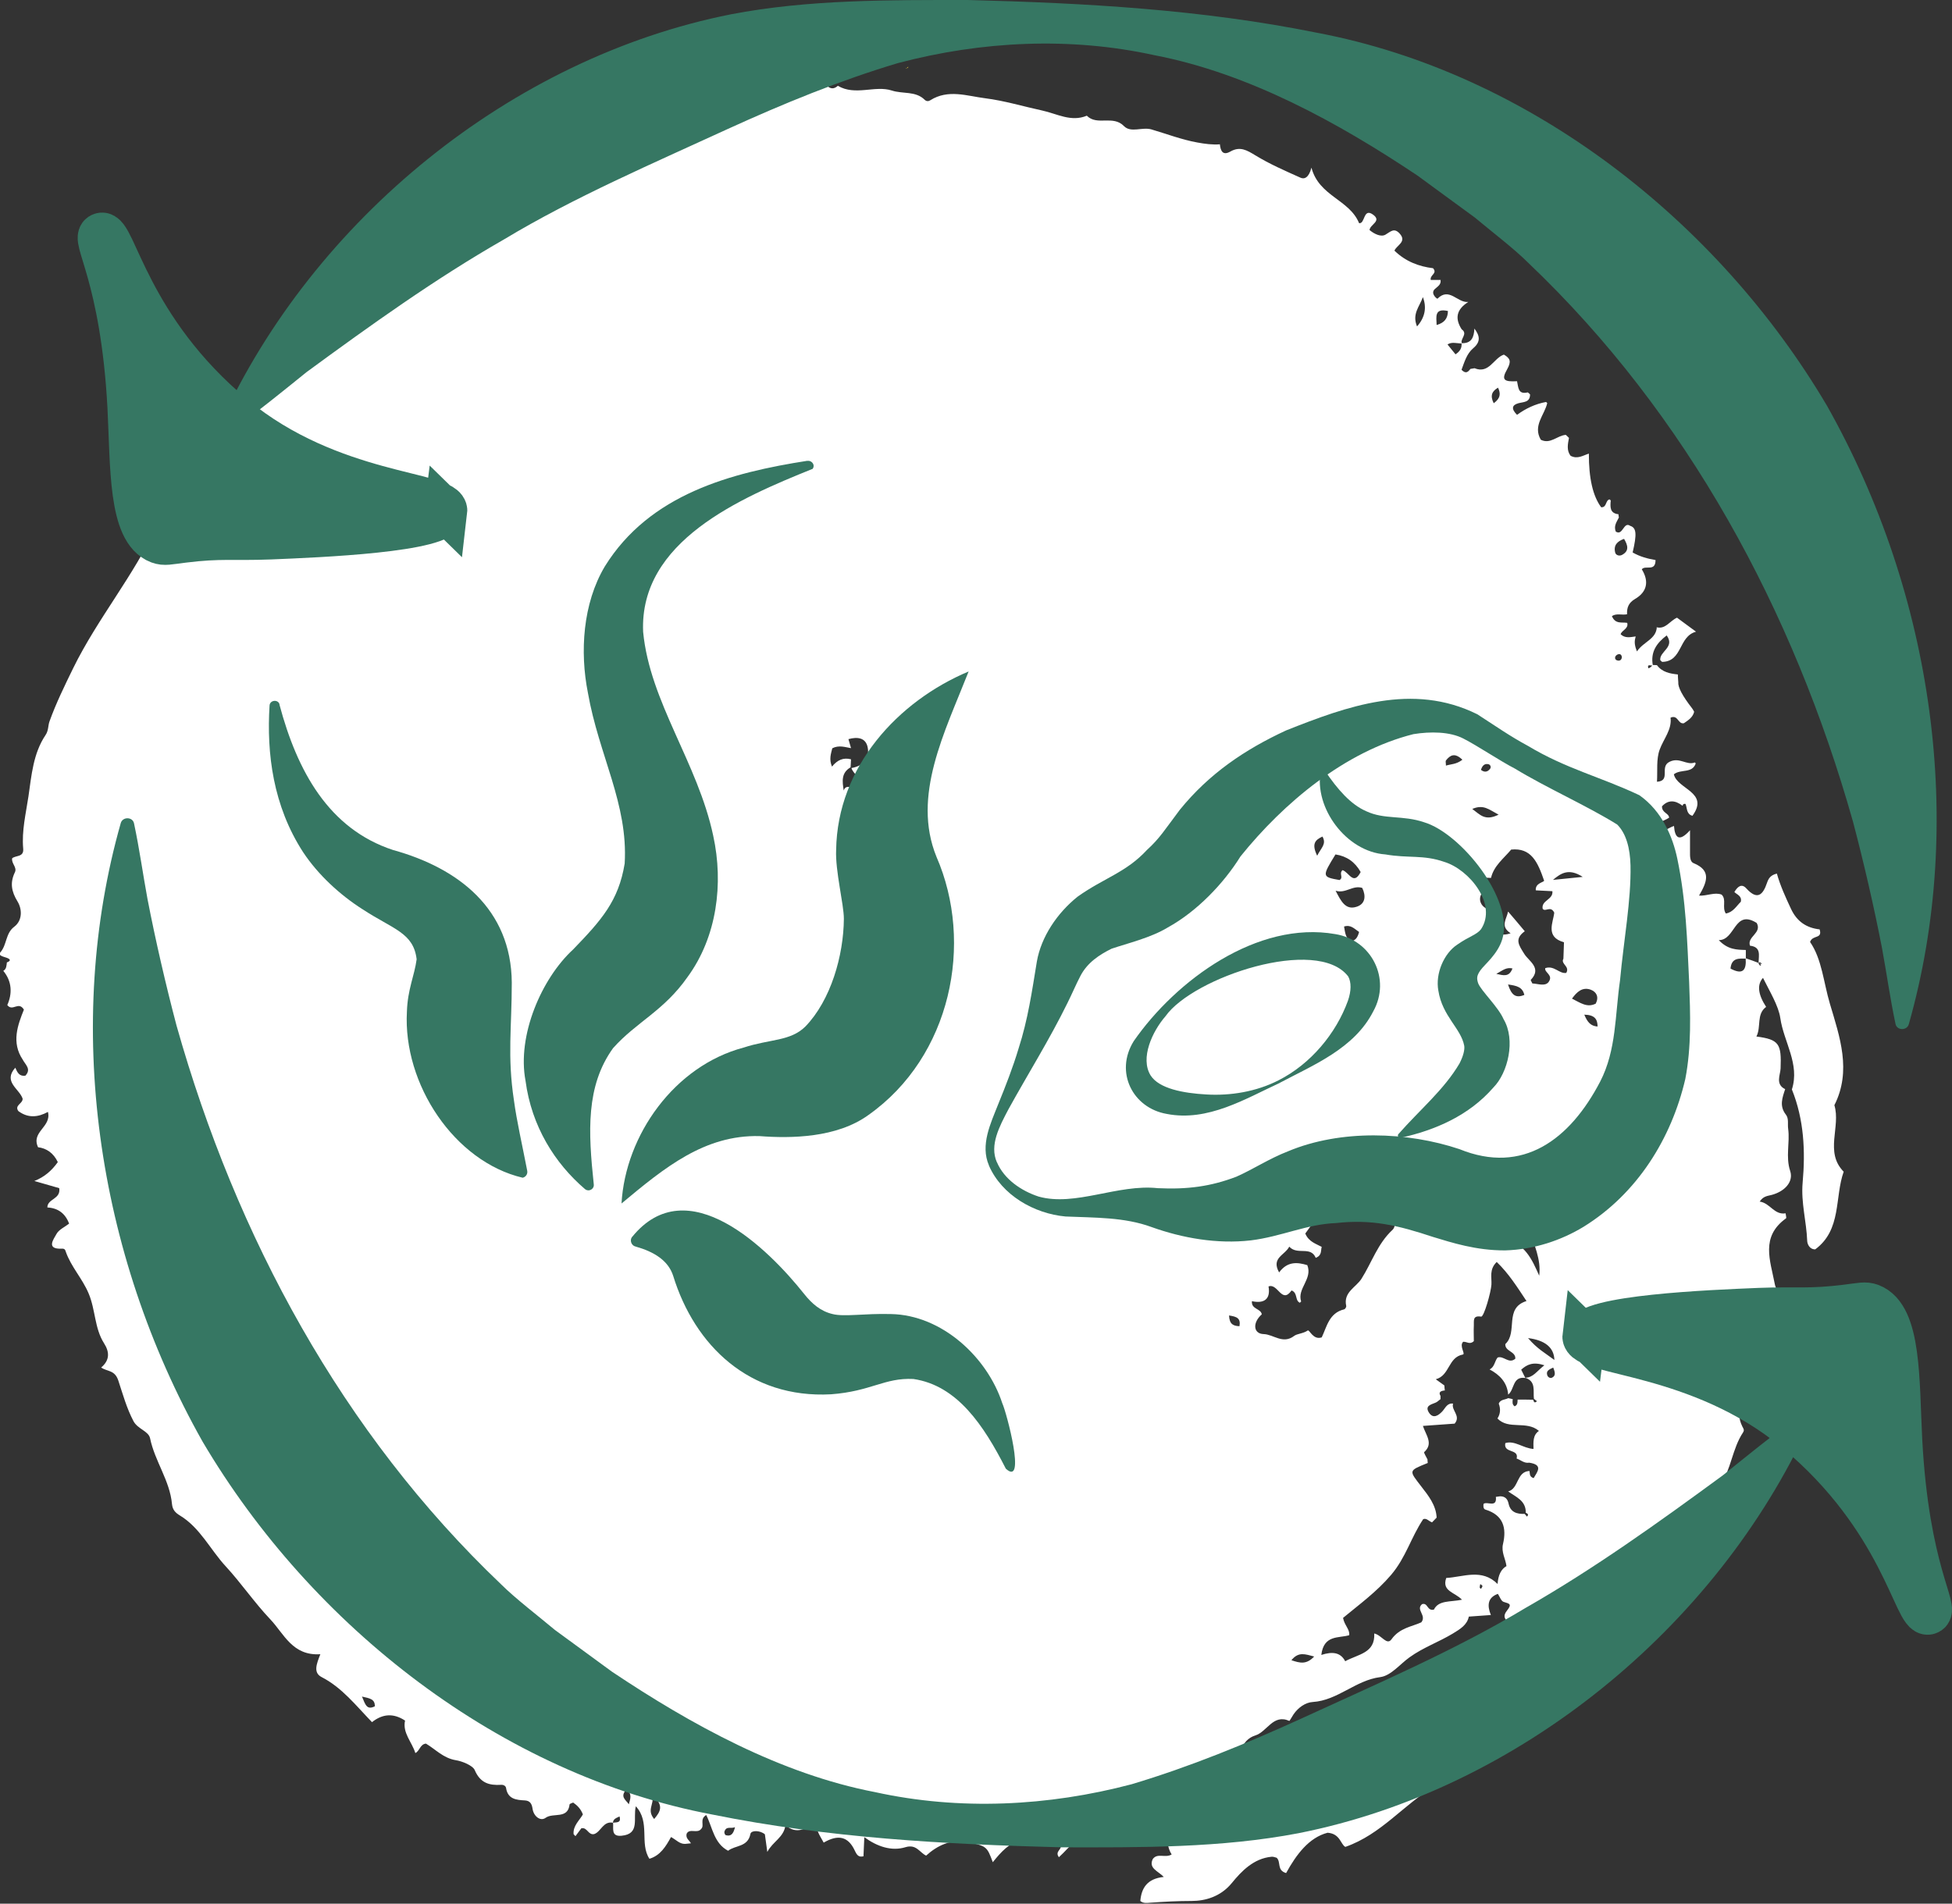
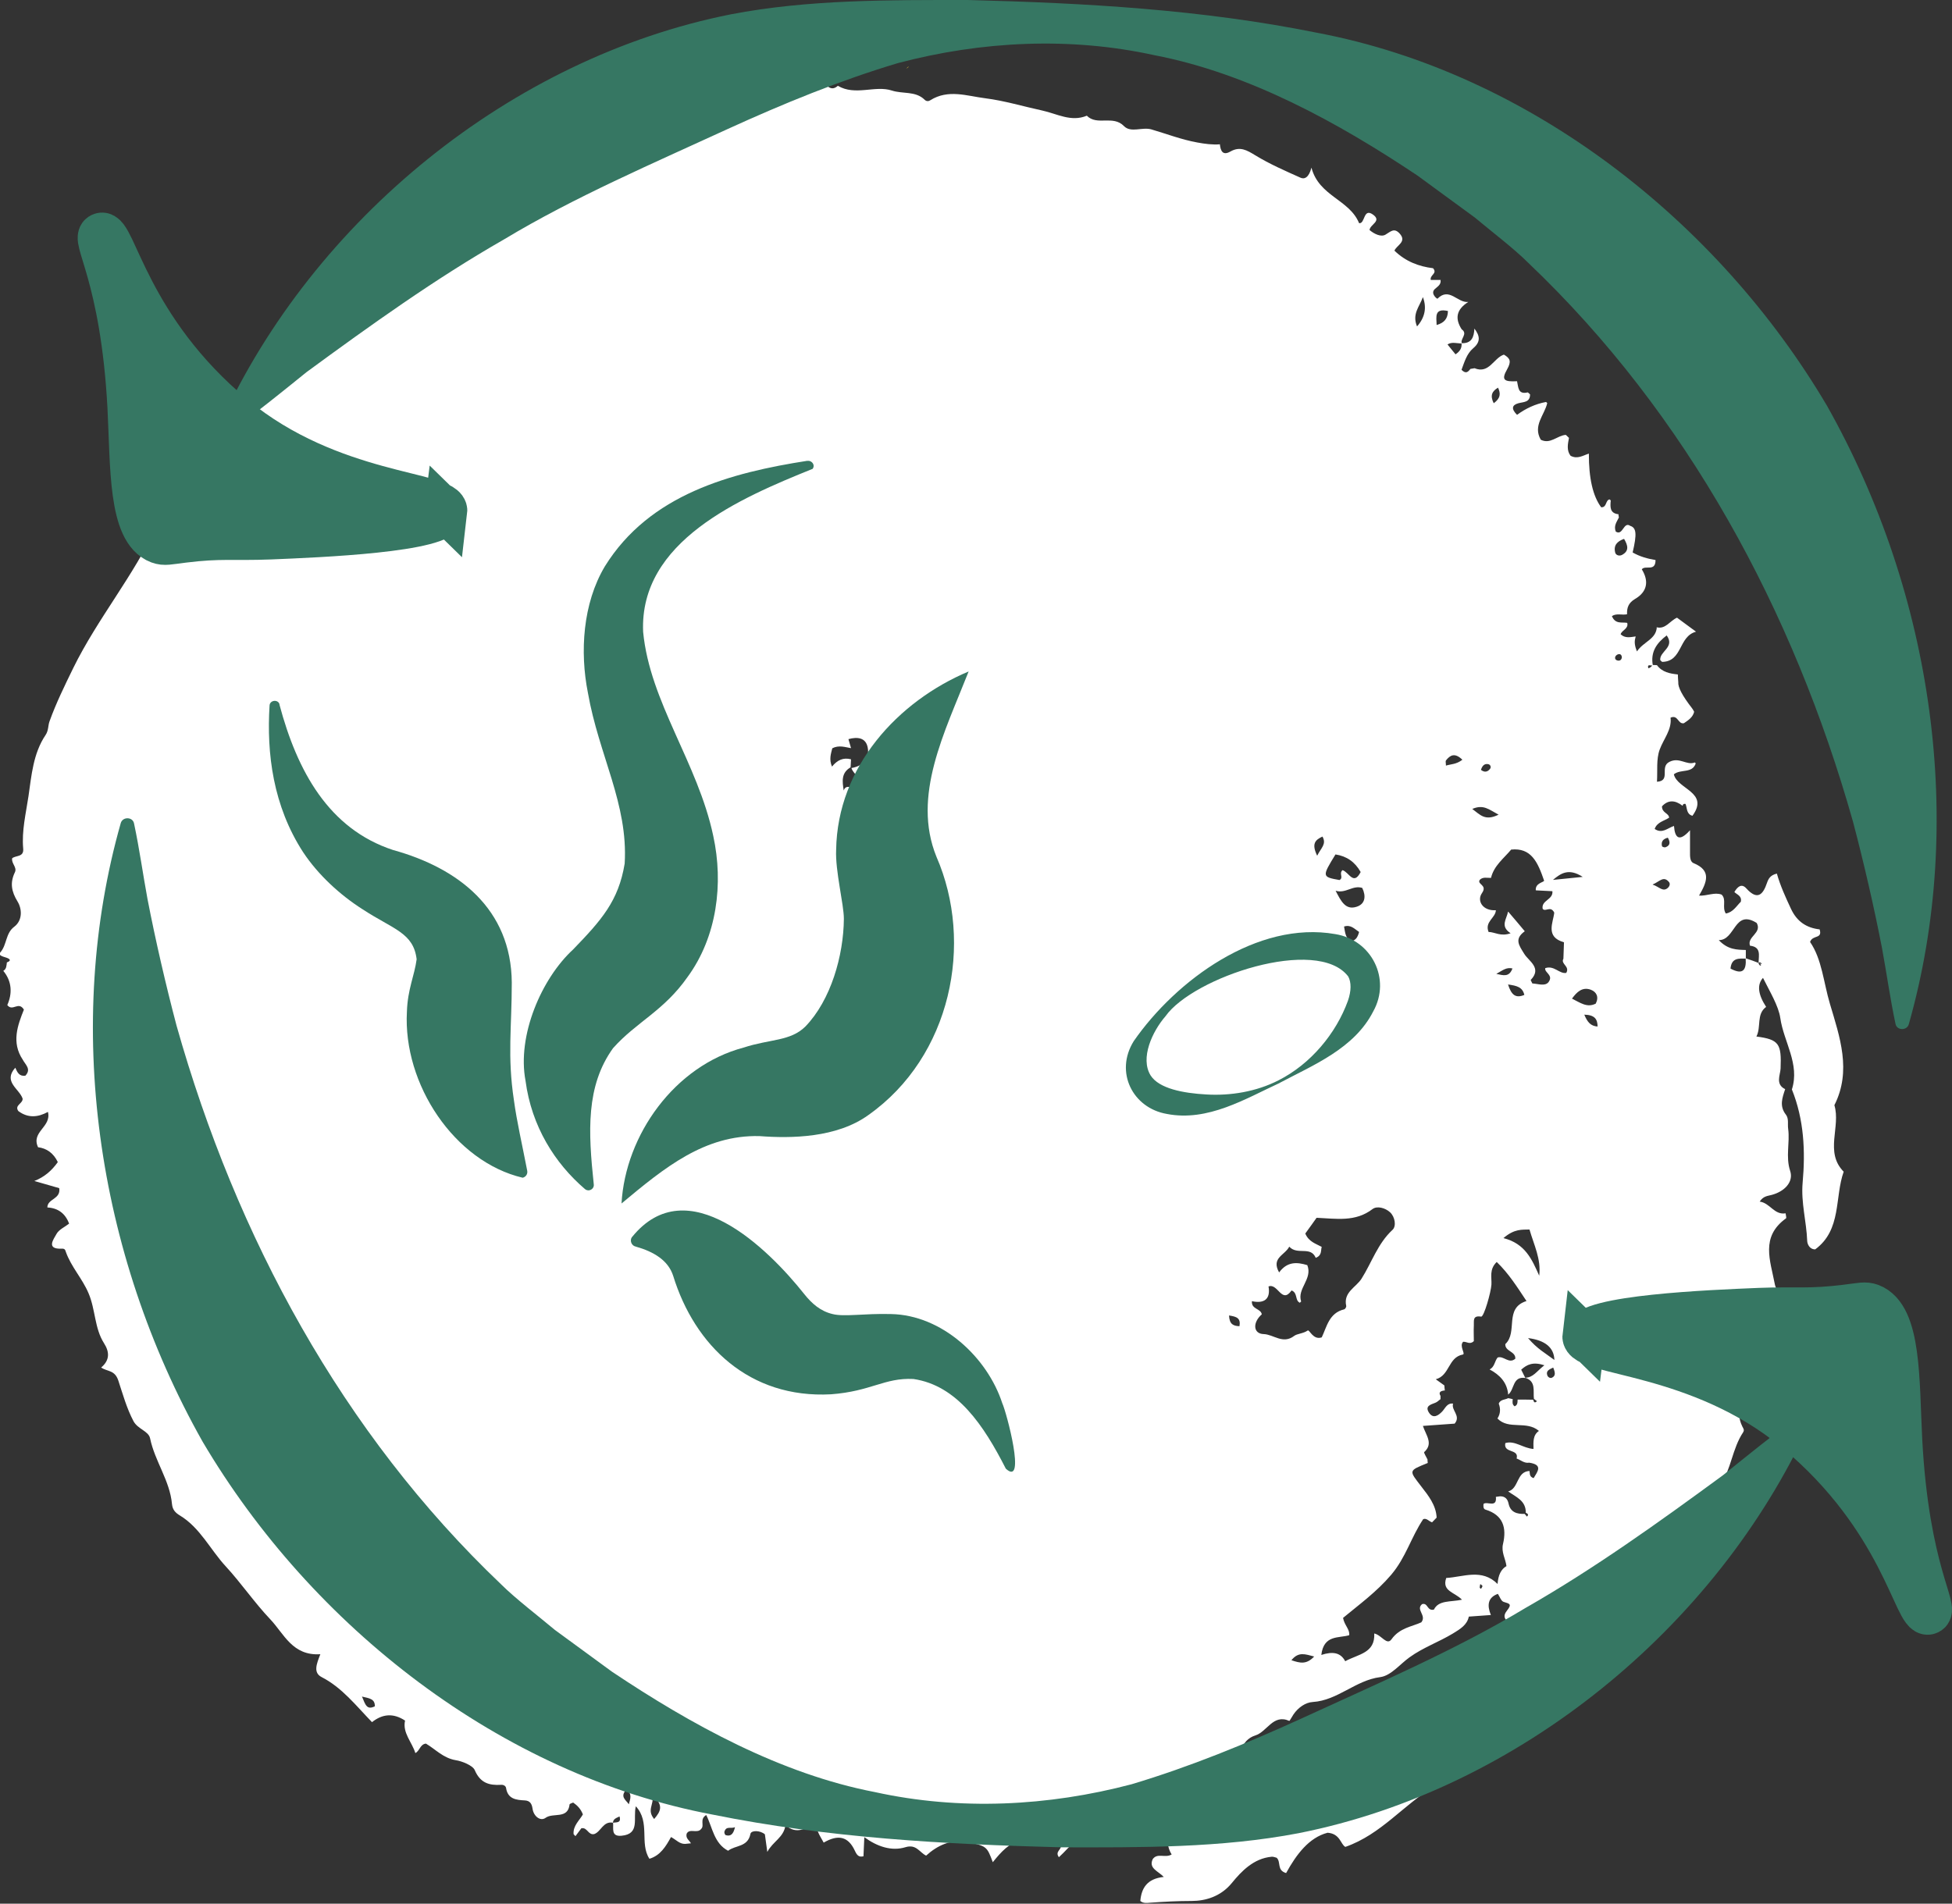
<svg xmlns="http://www.w3.org/2000/svg" id="Layer_2" data-name="Layer 2" viewBox="0 0 136.43 133.08">
  <rect x="0" y="0" width="136.43" height="133.08" fill="#333333" stroke="none" />
  <defs>
    <style>
      .cls-1, .cls-2 {
        fill: #367763;
      }

      .cls-3 {
        fill: #f3cd32;
      }

      .cls-2 {
        stroke: #367763;
        stroke-miterlimit: 10;
        stroke-width: 3px;
      }

      .cls-4 {
        fill: #fff;
      }
    </style>
  </defs>
  <g id="Layer_1-2" data-name="Layer 1">
    <g>
      <path class="cls-4" d="M85.26,10.09c.05.46.2.81.74.5.67-.38,1.15-.09,1.74.27,1,.61,2.08,1.08,3.15,1.56.28.13.59,0,.77-.7.53,2.01,2.65,2.22,3.33,3.88.43.07.28-1.09.97-.6.64.46-.2.68-.24,1.08.33.28.81.51,1.12.32.37-.22.6-.49.98-.08.53.58-.19.81-.36,1.2.78.76,1.71,1.11,2.7,1.23.33.38-.24.46-.16.82h.7l-.02-.02c.07.36-.22.48-.42.68-.29.31.19.68.21.65.83-.83,1.38.3,2.15.23-.84.53-.94,1.16-.46,1.91.46.32-.12.66.01.99-.34,0-.7-.13-1,.07.21.26.39.48.56.69.35-.23.45-.48.42-.78.72.03.87-.44.9-1.02.37.49.47.91-.09,1.38-.45.38-.61.97-.81,1.5.3.31.46.15.62-.06.1-.02.2-.03.29-.05,1.02.42,1.33-.71,2.05-.95.45.26.53.48.23,1.02-.42.74-.24.89.69.84.1.41.05.95.75.78.06.04.11.09.16.14,0,.57-.45.52-.82.62-.46.13-.5.4-.09.81.6-.44,1.27-.76,2.03-.9l.08.08c-.19.84-1.02,1.57-.45,2.56.67.34,1.15-.3,1.75-.34.07.07.15.14.22.21-.08.43-.18.87.11,1.25.48.26.87-.02,1.28-.15h0q-.01,2.58.86,3.75c.4.03.29-.48.58-.55l.09.07c-.04.45-.08.9.54.97,0,.08.01.15.03.22-.14.3-.38.58-.22.99.5.33.54-.73,1.01-.4.44.14.47.58.17,1.86.5.29,1.05.44,1.6.53,0,.85-.72.33-.96.65.52.84.37,1.58-.47,2.07-.46.27-.58.61-.56,1.07h0c-.34.08-.73-.09-1.06.13.24.58.69.41,1.06.47h.01c.11.42-.37.5-.46.8.32.3.69.2,1.05.15l-.02.1c-.09.31-.03.59.11.95.46-.69,1.35-.85,1.39-1.71l-.02.02c.63.16.92-.44,1.43-.67.39.29.77.57,1.33.98-1.24.33-.93,2.09-2.37,2.11-.04-.04-.09-.08-.13-.12-.07-.62,1.05-.89.45-1.73-.71.54-1.14,1.16-.97,2.09-.12.06-.4-.13-.32.19.01.06.23-.08.3-.21.1,0,.2,0,.31.01h0c.36.49.9.59,1.46.65,0,.18.02.36.03.54q-.05.52.96,1.82c.06.07.1.16.15.25-.1.4-.43.6-.72.8-.42.08-.4-.62-.93-.39.1.84-.48,1.47-.76,2.23-.25.68-.14,1.48-.19,2.25,1-.06.16-1.04.87-1.39.71-.36,1.2.27,1.78.04l.06.07c-.25.72-1.04.37-1.53.76.24,1.05,2.5,1.25,1.3,2.9-.43-.12-.36-.52-.48-.82,0-.02-.1-.02-.14,0-.04.02-.05.08-.07.12-.53-.41-1.02-.42-1.44.04,0,.47.47.46.5.79-.35.24-.84.3-1.01.79.53.36.91-.07,1.35-.21.06.82.35,1.16,1.12.3,0,.64,0,1.07,0,1.5,0,.3-.02.69.25.8,1.27.52.93,1.33.38,2.27.58.03,1.08-.26,1.58-.07.36.36.01.87.29,1.32.51-.08.75-.53,1.05-.82.09-.41-.27-.5-.45-.68.23-.39.51-.62.84-.25.77.85,1.16.44,1.44-.39.1-.29.23-.54.69-.65.24.85.61,1.66.99,2.47.42.9,1.1,1.33,2,1.43.21.7-.49.36-.67.88.83,1.2.94,2.82,1.39,4.33.68,2.29,1.53,4.67.31,7.08.46,1.51-.7,3.28.65,4.65-.64,1.79-.13,4.06-1.99,5.43-.4,0-.55-.37-.56-.59-.05-1.36-.44-2.67-.32-4.06.2-2.21.1-4.42-.75-6.53.57-1.78-.57-3.32-.81-4.99-.12-.85-.74-1.86-1.21-2.81q-.64.71.22,2.03c-.7.51-.33,1.4-.68,2.07,1.59.21,1.76.51,1.69,2.24-.02.45-.38,1.1.32,1.44-.2.6-.42,1.18.05,1.78.22.28.11.67.16,1,.13.97-.19,1.94.14,2.94.25.76-.39,1.43-1.28,1.67-.28.08-.59.07-.85.47.73.1,1.01.95,1.81.82.02.17.07.32.03.35-1.8,1.3-1.1,2.93-.78,4.62.1.53.93,1.4-.16,1.92.73,2.03-1.36,3.05-1.73,4.73-.24,1.11-.98,2.09-.38,3.29.06.12.16.23.05.4-.76,1.14-.83,2.58-1.6,3.72-.5.74-.65,1.53-.71,2.43-.08,1.15-.96,2.02-1.66,2.89-2.26,2.83-4.65,5.56-7.42,7.92-1.52,1.29-2.92,2.71-4.58,3.85-1.89,1.29-3.65,2.79-5.62,3.95-2.14,1.26-3.69,3.34-6.21,4.22-.34-.18-.35-.92-1.24-.99-1.31.34-2.19,1.53-2.9,2.82-.67-.2-.34-.77-.66-1.07-.09-.02-.23-.09-.37-.07-1.24.12-2.09,1.01-2.76,1.83-.79.97-1.88,1.26-2.81,1.26-.97,0-1.93.05-2.89.12-.24.02-.49.06-.7-.12.08-.91.48-1.56,1.64-1.68-.4-.42-1.08-.6-.77-1.25.33-.45.86-.05,1.32-.32-.32-.51-.34-1.07-.18-1.65l-.02.02c.14-.03.28-.07.4-.1.14-.27-.07-.41-.21-.48-.83-.43-1.78-.37-2.66-.55-1.06-.21-1.77.66-2.27,1.59-1.44-.58-2.1.61-2.94,1.36-.31-.41.25-.55.11-.82-.85-.56-1.94.63-2.69-.42-.89.23-1.47.88-2.04,1.59-.41-1.08-.39-1.17-2-1.43-.95-.15-1.87.25-2.66.97-.46-.22-.68-.82-1.44-.59-.97.3-1.98-.04-2.88-.7-.02.48-.04.91-.06,1.35l.02-.02c-.36.1-.48-.08-.63-.4-.46-.98-1.16-1.14-2.17-.55-.11-.21-.24-.41-.34-.62-.1-.22-.17-.45-.28-.73-.65.38-1.29.8-2.05.13-.12.87-.87,1.12-1.27,1.87-.07-.51-.12-.86-.17-1.23-.34-.29-.96-.29-1.01-.03-.18.94-1.06.78-1.56,1.18-.99-.52-1.09-1.63-1.53-2.5-.49.3-.1.73-.35.97-.27.36-.81-.07-1.02.34-.08.34.2.46.3.67l-.41.04c-.38.01-.61-.28-.98-.48-.36.65-.74,1.29-1.51,1.52-.71-1.09.08-2.55-.95-3.67-.21.84.32,1.94-1,2.06-.75.07-.55-.51-.59-.91.24-.04.59.03.45-.44-.21.11-.44.16-.46.44-.68-.13-.83.62-1.3.79-.43.11-.49-.5-.91-.4-.13.17-.27.36-.41.55-.04-.05-.09-.09-.13-.14-.05-.59.41-.96.65-1.38-.15-.39-.39-.63-.68-.83-.09.04-.24.08-.25.13-.12,1.06-1.15.55-1.68.94-.36.26-.84-.11-.91-.65-.05-.33-.17-.55-.54-.57-.6-.03-1.19-.09-1.31-.87-.02-.13-.16-.23-.34-.22-.84.05-1.46-.12-1.85-1.03-.14-.33-.91-.63-1.32-.69-.89-.15-1.41-.76-2.09-1.16-.41.04-.43.51-.74.66-.24-.78-.91-1.41-.72-2.27-.82-.54-1.58-.47-2.31.11-1.14-1.18-2.1-2.42-3.52-3.15-.6-.31-.36-.91-.09-1.6-1.95.13-2.54-1.43-3.5-2.44-1.11-1.17-2.04-2.54-3.12-3.71-1.08-1.17-1.78-2.69-3.2-3.55-.31-.19-.51-.39-.55-.8-.15-1.64-1.2-2.99-1.53-4.59-.1-.51-.86-.64-1.16-1.2-.48-.91-.75-1.9-1.06-2.84-.25-.75-.75-.61-1.2-.91.6-.51.6-1.07.2-1.7-.67-1.05-.59-2.34-1.08-3.49-.44-1.04-1.22-1.85-1.59-2.9-.04-.12-.06-.23-.28-.22-1.12.05-.58-.65-.37-1.03.17-.31.59-.49.88-.72q-.4-1.07-1.52-1.13c0-.62.95-.56.83-1.35-.49-.14-1.06-.3-1.74-.5.71-.28,1.22-.73,1.64-1.32-.3-.64-.8-.97-1.38-1.04-.51-1.09.96-1.41.69-2.47-.69.38-1.39.45-2.07-.06-.29-.41.33-.52.3-.87-.23-.69-1.39-1.18-.51-2.16.13.31.27.62.7.56.44-.46,0-.77-.18-1.12-.81-1.21-.35-2.42.08-3.5-.38-.62-.79.17-1.16-.32.35-.79.34-1.64-.28-2.39.23-.13.22-.37.25-.59h0c.26-.1.29-.21,0-.32-.21-.08-.66-.15-.45-.39.46-.53.35-1.32.96-1.78.61-.46.54-1.27.24-1.76-.44-.72-.54-1.32-.19-2.05.17-.35-.26-.62-.19-.98.26-.22.83-.06.77-.68-.11-1.24.19-2.45.37-3.66.21-1.45.33-2.99,1.19-4.27.22-.32.17-.66.28-.96.46-1.28,1.06-2.5,1.66-3.73,1.71-3.48,4.24-6.46,5.85-9.98,1.12-2.47,2.83-4.55,4.4-6.73,2.37-3.29,5.03-6.35,7.83-9.28,1.33-1.39,2.71-2.73,4.34-3.8,1-.66,2.22-1.22,2.94-2.02.79-.88,1.86-1,2.65-1.71.8-.72,1.93-.96,2.83-1.49.81-.47,1.67-.75,2.44-1.15,1.57-.82,3.09-1.49,4.87-1.51.04,0,.08-.05.13-.07,1.33-.83,1.33-.83,3.17-1.06.8-.1,1.56-.42,2.29-.66.84-.27,1.77-.26,2.56-.71.39-.23.8-.12,1.25-.07.6.07,1.36.42,1.87-.34.19-.28.44,0,.66.05.76.18,1.46.11,1.97-.56.52.02.76.94,1.39.39,1.22.72,2.6-.05,3.77.33.76.25,1.66.02,2.29.64.13.13.28.12.4.04,1.25-.79,2.56-.3,3.83-.14,1.35.17,2.66.57,4,.86,1.02.22,2.01.82,3.11.36.72.73,1.83-.07,2.6.73.48.49,1.28.04,1.92.23,1.06.31,2.09.71,3.19.91.54.1,1.06.17,1.6.13l-.02-.02ZM123.14,67.4s-.05-.09-.09-.11c-.15-.05-.19,0-.1.14.02.04.08.08.11.07.03,0,.05-.07-.15-.21.01-.5.2-1.09-.6-1.18-.22-.64.86-.88.47-1.59-1.58-.99-1.48,1.21-2.65,1.2.64.68,1.27.67,1.89.69,0,.2,0,.4,0,.6-.48,0-1-.07-1.07.7.84.45,1.12.14,1.06-.72.3.1.6.2,1.12.41ZM100.99,97.2q-.52.04-.31.38c0,.08,0,.15,0,.23-.12.08-.22.2-.36.25-.32.13-.73.22-.46.67.3.49.68.22.95-.07.22-.24.33-.59.75-.54-.15.47.57.85.11,1.4-.68.05-1.4.1-2.22.16.22.66.75,1.24.09,1.83-.04.04.15.34.23.51,0,.08.01.16.02.25-1.38.56-1.32.51-.44,1.66.48.62,1.02,1.29,1.06,2.16-.11.11-.22.22-.32.33-.22-.07-.39-.32-.62-.22-.85,1.27-1.21,2.68-2.24,3.89-1.02,1.2-2.24,2.08-3.36,3.01.09.52.48.79.43,1.21-.72.22-1.78-.05-1.95,1.38.8-.26,1.35-.17,1.67.44.91-.5,2.1-.56,2.03-1.94.52.11.88.87,1.21.4.57-.8,1.44-.88,2.08-1.18.39-.49-.41-.88.05-1.27.42-.13.34.5.83.38.33-.67,1.14-.52,1.96-.69-.51-.54-1.42-.58-1.1-1.52,1.21-.07,2.49-.68,3.59.42q.06-.93.62-1.25c-.06-.51-.38-.98-.24-1.55.26-1.12.02-2.02-1.23-2.4-.14-.04-.16-.22-.13-.4.25-.2.95.31.86-.49.1-.01.2-.03.3-.04.34,0,.52.18.59.52.13.6.59.73,1.12.71.05.06.11.12.16.19.16-.15.04-.21-.08-.27.02-.85-.69-1.1-1.23-1.49.76-.2.57-1.39,1.49-1.43.04.17-.03.4.29.5.28-.47.67-.93-.31-1.08-.35.06-.59-.19-.88-.29.19-.7-.94-.34-.79-1.08.67-.2,1.23.36,1.97.41-.01-.49-.05-.97.38-1.26-.88-.75-2.11-.05-2.9-.87.21-.32.23-.68.09-1.04.12-.3.44-.26.66-.38.11.02.21.04.32.07-.02.19-.05.37.13.5.22-.09.2-.28.21-.47.36,0,.72,0,1.09.01.04.15.09.27.26.1-.07-.05-.14-.1-.21-.16-.07-.55.17-1.23-.62-1.48.56,0,.79-.43,1.35-.87-.8-.26-1.22-.05-1.62.31.12.23.2.4.29.58-.91-.14-.75.82-1.2,1.16-.07-.85-.59-1.38-1.3-1.76.35-.16.35-.57.56-.83.43-.15.79.48,1.24.08.03-.52-.73-.5-.7-1.02.9-.83-.11-2.51,1.48-3.01-.67-1.01-1.25-1.93-2.08-2.73-.54.52-.34,1.08-.37,1.58-.03.52-.52,2.27-.72,2.24-.62-.1-.49.31-.51.61-.02.39,0,.78,0,1.1-.28.28-.5.02-.75.05-.29.3.19.85-.02.89-1.04.2-.9,1.46-1.89,1.73.29.21.45.32.6.43,0,.11.02.22.03.33ZM59.48,53.07c-.01.19-.02.38-.03.57-.67.39-.58.99-.48,1.62.2-.62.91.16,1.05-.33.16-.63-.4-.83-.51-1.24.79-.14,1.28-.62,1.14-1.41-.12-.71-.71-.79-1.35-.61.07.25.13.44.18.63-.42-.07-.85-.23-1.31.01-.09.38-.24.76-.02,1.28.38-.47.8-.65,1.33-.51ZM105.42,63.74c.38.44.75.88,1.15,1.36-.75.54-.41.98-.03,1.59.31.5,1.25.98.45,1.81-.02.02.07.15.11.25.41.02.86.21,1.12-.08.39-.51-.29-.67-.22-.99.62-.22.99.42,1.47.33.27-.47-.41-.61-.2-.99l.04-1.15c-1.33-.37-.75-1.39-.68-2.07-.25-.52-.62-.02-.81-.27-.11-.6.75-.63.68-1.23-.39-.02-.78-.04-1.16-.06-.05-.52.58-.56.58-.68-.45-1.32-.91-2.31-2.3-2.17-.52.62-1.21,1.13-1.41,1.98h0c-.27.01-.57-.09-.79.14-.2.33.56.34.16.92-.38.54.05,1.26.97,1.2-.02.54-.8.8-.51,1.52.43,0,.84.34,1.54.09-.76-.49-.27-1-.18-1.51ZM92.38,87.17v-.02c-.08.27.03.61-.42.78-.36-.85-1.28-.16-1.85-.78-.32.61-1.28.78-.71,1.8.57-.77,1.24-.73,1.97-.51.39.97-.73,1.64-.43,2.54l-.09.09c-.36-.16-.13-.69-.58-.86-.69.98-.95-.53-1.61-.28.16.91-.33,1.21-1.16,1.03-.05.58.62.5.69.92-.66.58-.6,1.36.13,1.38.69.02,1.34.73,2.13.13.2-.16.63-.16.95-.38.12-.09.37.69.98.48.35-.73.51-1.71,1.57-1.96.07-.02.16-.17.14-.24-.21-.96.68-1.29,1.07-1.9.72-1.14,1.13-2.46,2.17-3.42.27-.25.18-.9-.18-1.23-.33-.3-.9-.46-1.22-.22-1.2.92-2.53.67-3.91.61-.26.36-.53.75-.79,1.1.24.58.74.71,1.16.94ZM105.96,113.96c-.24-.53-1.18-.68-.64-1.36.38-.48.18-.49-.23-.62-.18-.06-.27-.37-.4-.56-.72.26-.76.81-.49,1.48-.57.04-1.01.07-1.54.11-.12.58-.6.87-1.11,1.18-.99.6-2.09.98-3.04,1.67-.67.48-1.29,1.28-2.04,1.38-1.73.22-2.97,1.63-4.72,1.74-.5.03-1.01.38-1.34.86-.11.16-.27.47-.3.46-1.14-.5-1.54.76-2.38,1.02-1.01.32-1.33,1.54-.79,2.65.44-.78,1.15-.57,1.8-.64,1.69-.19,3.38-.35,4.94-1.17.67-.35,1.22-1.13,2.15-.83.53-.97,1.66-1.12,2.4-1.76.77-.67,2.12-.72,2.2-2.03.47-.26,1.08.08,1.33-.31,1.01-1.55,2.65-2.26,4.19-3.27ZM107.58,89.17c.14-1.16-.37-2.14-.68-3.22-.51.02-1.04-.07-1.82.6,1.53.39,1.99,1.49,2.5,2.63ZM93.84,60.83c.45.15.76,1.1,1.26.13-.4-.71-.98-1.11-1.76-1.23-.95,1.55-.95,1.57.28,1.79.31-.17-.06-.45.21-.69ZM93.35,62.27c.37.71.68,1.37,1.46,1.12.61-.19.68-.74.4-1.32-.67-.21-1.15.41-1.85.2ZM106.8,93.54c.63.75,1.23,1.07,1.84,1.53q-.04-1.3-1.84-1.53ZM111.53,70.16c.24-.47.05-.82-.34-.97-.59-.22-.98.15-1.32.62.57.28,1.05.66,1.66.35ZM99.04,22.82q.83-.94.41-2.05c-.25.69-.77,1.18-.41,2.05ZM94.99,65.15c-.33-.22-.58-.53-1.05-.38.08.43.09.85.53,1.03.29-.09.42-.27.52-.65ZM104.74,56.95c-.68-.36-1.05-.74-1.84-.4.55.4.88.87,1.84.4ZM113.51,37.67c-.48.17-.75.45-.62.96.05.19.29.26.48.16.5-.27.42-.65.14-1.12ZM110.62,61.3c-.99-.64-1.54-.24-2.08.21.59-.06,1.18-.12,2.08-.21ZM90.26,116.06c.6.2,1.05.32,1.59-.26-.63-.16-1.09-.36-1.59.26ZM45.72,127.16c.44-.52.7-.94-.1-1.65.08.67-.42,1.02.1,1.65ZM100.41,22.72c.52-.15.78-.43.79-.98-.96-.21-.81.4-.79.98ZM92.06,59.82c.28-.56.67-.81.37-1.34-.52.24-.77.51-.37,1.34ZM105.4,68.82c.23.72.52.99,1.14.73-.13-.55-.52-.64-1.14-.73ZM55.09,124.65c.33.24.63.28.8-.17.07-.19,0-.43-.22-.46-.42-.04-.6.22-.58.63ZM115.51,61.84c.48.16.72.55,1.08.21.1-.1.16-.27.06-.39-.38-.46-.66-.03-1.14.17ZM102.21,53.11c-.53-.51-.85-.33-1.15.05-.04.06,0,.17,0,.36.36-.11.72-.08,1.15-.41ZM94.11,66.7c.05-.2.02-.4-.18-.49-.22-.1-.37.06-.48.21-.18.25.07.33.21.43.2.14.35.06.45-.15ZM104.4,28.19c.49-.36.49-.69.3-1.09-.4.24-.58.53-.3,1.09ZM110.73,70.93c.22.53.45.8.93.83-.01-.5-.18-.81-.93-.83ZM85.9,91.96c.03.64.32.73.73.75.1-.57-.2-.67-.73-.75ZM25.3,118.6c.24.58.34.96.9.68,0-.5-.32-.55-.9-.68ZM43.95,126.13c.1-.37.26-.74-.18-1.02-.46.5-.02.72.18,1.02ZM104.58,68.08c.51.11.9.24,1.13-.38-.44-.1-.69.14-1.13.38ZM116.57,58.56c-.31.08-.49.25-.41.59.01.05.17.1.24.08.37-.13.33-.39.17-.67ZM51.37,127.73c-.29.13-.61-.11-.74.32-.02.07.04.23.1.24.35.1.53-.08.64-.56ZM103.51,53.82c.24.19.46.15.63-.07.1-.12.03-.3-.12-.33-.29-.06-.43.14-.51.39ZM108.56,95.6c-.27.13-.52.22-.42.53.04.14.2.24.33.18.27-.13.23-.36.09-.7ZM113.36,45.95c-.02-.16-.1-.26-.27-.21-.07.02-.16.09-.19.16-.06.16.04.26.19.28.16.02.25-.08.27-.24ZM103.46,110.74c-.02.09-.04.16-.04.24,0,.03.06.06.09.09.04-.07.1-.13.1-.2,0-.04-.09-.08-.14-.13Z" />
-       <path class="cls-3" d="M63.33,4.81s.1-.1.15-.15c-.01.03-.01.08-.04.09-.04.02-.09.02-.13.03l.02.02Z" />
-       <path class="cls-3" d="M42.61,123.31c-.13.02-.19-.02-.17-.13,0,0,.08,0,.09.01.03.04.04.09.06.13l.02-.02Z" />
+       <path class="cls-3" d="M63.33,4.81s.1-.1.15-.15l.02.02Z" />
    </g>
    <g>
      <g>
        <path class="cls-1" d="M126.43,99.62c-6.48,14.15-20.28,25.48-35.66,28.53-5.42,1.04-11.06,1-16.56.99-8.19-.21-16.36-.66-24.41-2.29-14.81-2.8-28.01-13.14-35.64-26.07-7.47-13.25-9.7-29.22-5.72-43.24.13-.46.84-.45.93.03.38,1.79.62,3.55.94,5.28.55,2.85,1.29,6.05,2.03,8.85,4.16,14.74,11.59,28.5,22.69,39.06.97.97,2.68,2.28,3.75,3.18,0,0,3.99,2.92,3.99,2.92,5.53,3.7,11.79,7.15,18.39,8.42,5.91,1.3,12.1.99,17.93-.55,4.08-1.22,8.02-2.84,11.88-4.6,5.17-2.38,10.77-4.78,15.66-7.73,4.8-2.74,9.33-6,13.79-9.27,1.74-1.4,3.41-2.78,5.3-4.1.36-.29.94.16.72.59h0Z" />
        <path class="cls-2" d="M110.71,93.4c.17-1.38,8.89-1.73,12.27-1.87,2.59-.1,3.47.09,6.05-.23,1.06-.13,1.32-.22,1.73-.07,2.04.77,1.88,5.3,2.09,9.44.49,9.23,2.67,11.88,1.93,12.1-.94.29-1.87-6.59-9.3-12.75-6.74-5.58-14.94-5.29-14.78-6.63Z" />
      </g>
      <g>
        <path class="cls-1" d="M15.43,29.53C21.91,15.37,35.71,4.05,51.09,1,56.5-.04,62.15,0,67.64,0c8.19.21,16.36.66,24.41,2.29,14.81,2.8,28.01,13.14,35.64,26.07,7.47,13.25,9.7,29.22,5.72,43.24-.13.46-.84.45-.93-.03-.38-1.79-.62-3.55-.94-5.28-.55-2.85-1.29-6.05-2.03-8.85-4.16-14.74-11.59-28.5-22.69-39.06-.96-.97-2.68-2.28-3.75-3.18,0,0-3.99-2.92-3.99-2.92-5.53-3.7-11.79-7.15-18.39-8.42-5.91-1.3-12.1-.99-17.93.55-4.08,1.22-8.02,2.84-11.88,4.6-5.17,2.38-10.77,4.78-15.66,7.73-4.79,2.74-9.33,6-13.79,9.27-1.74,1.4-3.41,2.78-5.3,4.1-.36.29-.94-.16-.72-.59h0Z" />
        <path class="cls-2" d="M31.15,35.74c-.17,1.38-8.89,1.73-12.27,1.87-2.59.1-3.47-.09-6.05.23-1.06.13-1.32.22-1.73.07-2.04-.77-1.88-5.3-2.09-9.44-.49-9.23-2.67-11.88-1.93-12.1.94-.29,1.87,6.59,9.3,12.75,6.74,5.58,14.94,5.29,14.78,6.63Z" />
      </g>
      <g>
        <path class="cls-1" d="M44.18,86.47c3.86-4.76,9.5.81,12.02,3.98.53.67,1.14,1.21,1.99,1.41.83.21,2.2-.05,4.07,0,3.59.06,6.75,3.04,7.79,6.23.3.64,1.7,5.91.25,4.58-1.55-3.04-3.4-5.82-6.46-6.27-2.03-.1-2.94.86-5.76,1.07-5.7.31-9.53-3.41-11.03-8.28-.35-1.09-1.36-1.69-2.63-2.05-.28-.06-.42-.41-.26-.65h0Z" />
        <path class="cls-1" d="M56.81,32.77c-5.11,2.06-12.13,5.07-11.86,11.4.47,4.92,3.82,9.15,4.9,14.26.73,3.34.26,7.06-1.79,9.86-1.67,2.39-3.57,3.14-5.21,4.98-1.91,2.65-1.74,5.85-1.35,9.52.03.21-.12.39-.33.42-.11.01-.21-.02-.29-.09-2.1-1.8-3.73-4.38-4.15-7.57-.6-3.15,1.11-7.14,3.33-9.18,1.97-2.04,3.17-3.38,3.6-6,.25-4.18-1.8-7.55-2.57-11.94-.57-2.86-.36-6.24,1.18-8.83,3.14-5.07,8.85-6.56,14.17-7.39,0,0-.18.11-.18.11.28-.3.79.1.54.45h0Z" />
        <path class="cls-1" d="M67.7,46.94c-1.67,4.25-3.98,8.69-2.25,12.95,2.63,6.03,1.04,13.97-4.76,18.06-2.21,1.6-5.41,1.64-7.61,1.47-3.84-.09-6.63,2.2-9.64,4.71.27-4.78,3.7-9.62,8.54-10.9,1.82-.6,3.26-.43,4.31-1.47,1.78-1.84,2.67-4.96,2.69-7.53,0-1.02-.61-3.36-.54-4.82.09-5.81,4.31-10.39,9.26-12.47h0Z" />
        <path class="cls-1" d="M19.53,49.25c1.24,4.65,3.44,8.69,7.94,10.17,4.56,1.26,8.26,4.11,8.3,9.27,0,3.14-.32,5.12.15,8.23.2,1.48.57,3.06.93,4.93.04.22-.1.43-.32.48-4.76-1.12-8.37-6.53-8.09-11.61.05-1.57.53-2.52.68-3.66-.22-1.86-1.63-2.09-3.77-3.49-1.59-1.01-3.11-2.41-4.16-3.99-2.11-3.25-2.56-6.91-2.35-10.26.02-.39.61-.45.7-.07h0Z" />
      </g>
      <g>
-         <path class="cls-1" d="M69.12,81.47c-.62-1.43.12-2.94.64-4.26.53-1.3,1.03-2.58,1.43-3.91.66-2.05.93-3.96,1.28-6.09.3-1.71,1.41-3.38,2.85-4.53,1.84-1.31,3.38-1.68,4.84-3.26.9-.82,1.23-1.39,2.3-2.81,2.06-2.54,4.56-4.22,7.43-5.55,4.26-1.69,8.84-3.37,13.36-1.13,1.27.82,2.31,1.55,3.54,2.21,2.68,1.61,5.04,2.15,7.79,3.45,1.59,1.12,2.33,2.91,2.65,4.43.62,2.96.69,5.73.83,8.65.08,2.19.17,4.48-.27,6.76-.97,4.16-3.36,8.01-7.11,10.33-1.55.94-3.44,1.59-5.48,1.65-2.03.01-3.72-.54-5.04-.94-2.47-.82-4.3-1.25-6.79-.97-2.06.08-3.82.95-5.95,1.21-2.35.27-4.78-.16-6.93-.93-1.9-.7-3.96-.65-6.02-.74-2.19-.2-4.45-1.49-5.35-3.56h0ZM69.68,81.25c.5,1.18,1.69,2,2.92,2.4,2.56.71,5.52-.89,8.32-.59,2.07.1,3.71-.12,5.49-.8,1.18-.52,2.28-1.26,3.62-1.78,3.68-1.54,8.32-1.37,11.97-.15,4.44,1.81,7.73-.67,9.84-4.72,1.14-2.21,1.03-4.61,1.39-7.1.25-2.75.78-5.56.73-8.01-.03-1.2-.3-2.23-.93-2.86-2.14-1.33-4.93-2.56-7.15-3.91-1.05-.54-2.6-1.59-3.6-2.1-.95-.49-2.31-.5-3.49-.31-4.78,1.2-9.08,4.81-12.09,8.55-1.18,1.9-3.05,3.85-5.09,4.97-1.16.71-2.83,1.11-3.92,1.48-.83.41-1.69.96-2.18,1.91-.29.55-.58,1.24-.9,1.88-1.26,2.57-2.77,4.97-4.13,7.44-.63,1.2-1.33,2.5-.81,3.69h0Z" />
-         <path class="cls-1" d="M92.59,53.86c.9,1.34,1.82,2.38,2.9,2.85,1.28.6,2.54.26,4.04.77,2.56.76,6.31,5.39,5.47,8.17-.32,1.06-1.23,1.76-1.53,2.18-.26.37-.27.56-.16.9.2.53,1.41,1.66,1.78,2.52.86,1.45.3,3.75-.71,4.77-1.7,1.96-4.07,2.99-6.49,3.52-.14.03-.25-.15-.15-.26,1.5-1.71,3.18-3.09,4.27-4.94.27-.53.37-.96.33-1.23-.23-1.23-1.53-2.06-1.81-3.86-.22-1.18.39-2.61,1.33-3.22.83-.58,1.35-.68,1.65-1.07,1.16-1.74-.82-4.18-2.57-4.71-1.46-.51-2.51-.24-4.11-.52-2.76-.19-5-3.29-4.52-5.83.02-.14.21-.19.29-.07h0Z" />
        <path class="cls-1" d="M89.45,75.7c-2.41,1.11-5.03,2.73-7.9,2.17-2.38-.41-3.66-2.92-2.31-5.09,2.95-4.25,8.64-8.44,14.09-7.48,2.54.41,3.91,3.14,2.65,5.4-1.32,2.6-4.19,3.75-6.54,5h0ZM89.36,75.52c2.25-1.14,4.02-3.27,4.85-5.56.24-.69.24-1.3.02-1.7-2.17-2.84-10.84.05-12.77,2.78-.92,1.06-1.79,2.93-1.04,4.14.59.92,2.27,1.24,3.9,1.33,1.67.1,3.48-.19,5.04-.99h0Z" />
      </g>
    </g>
  </g>
</svg>